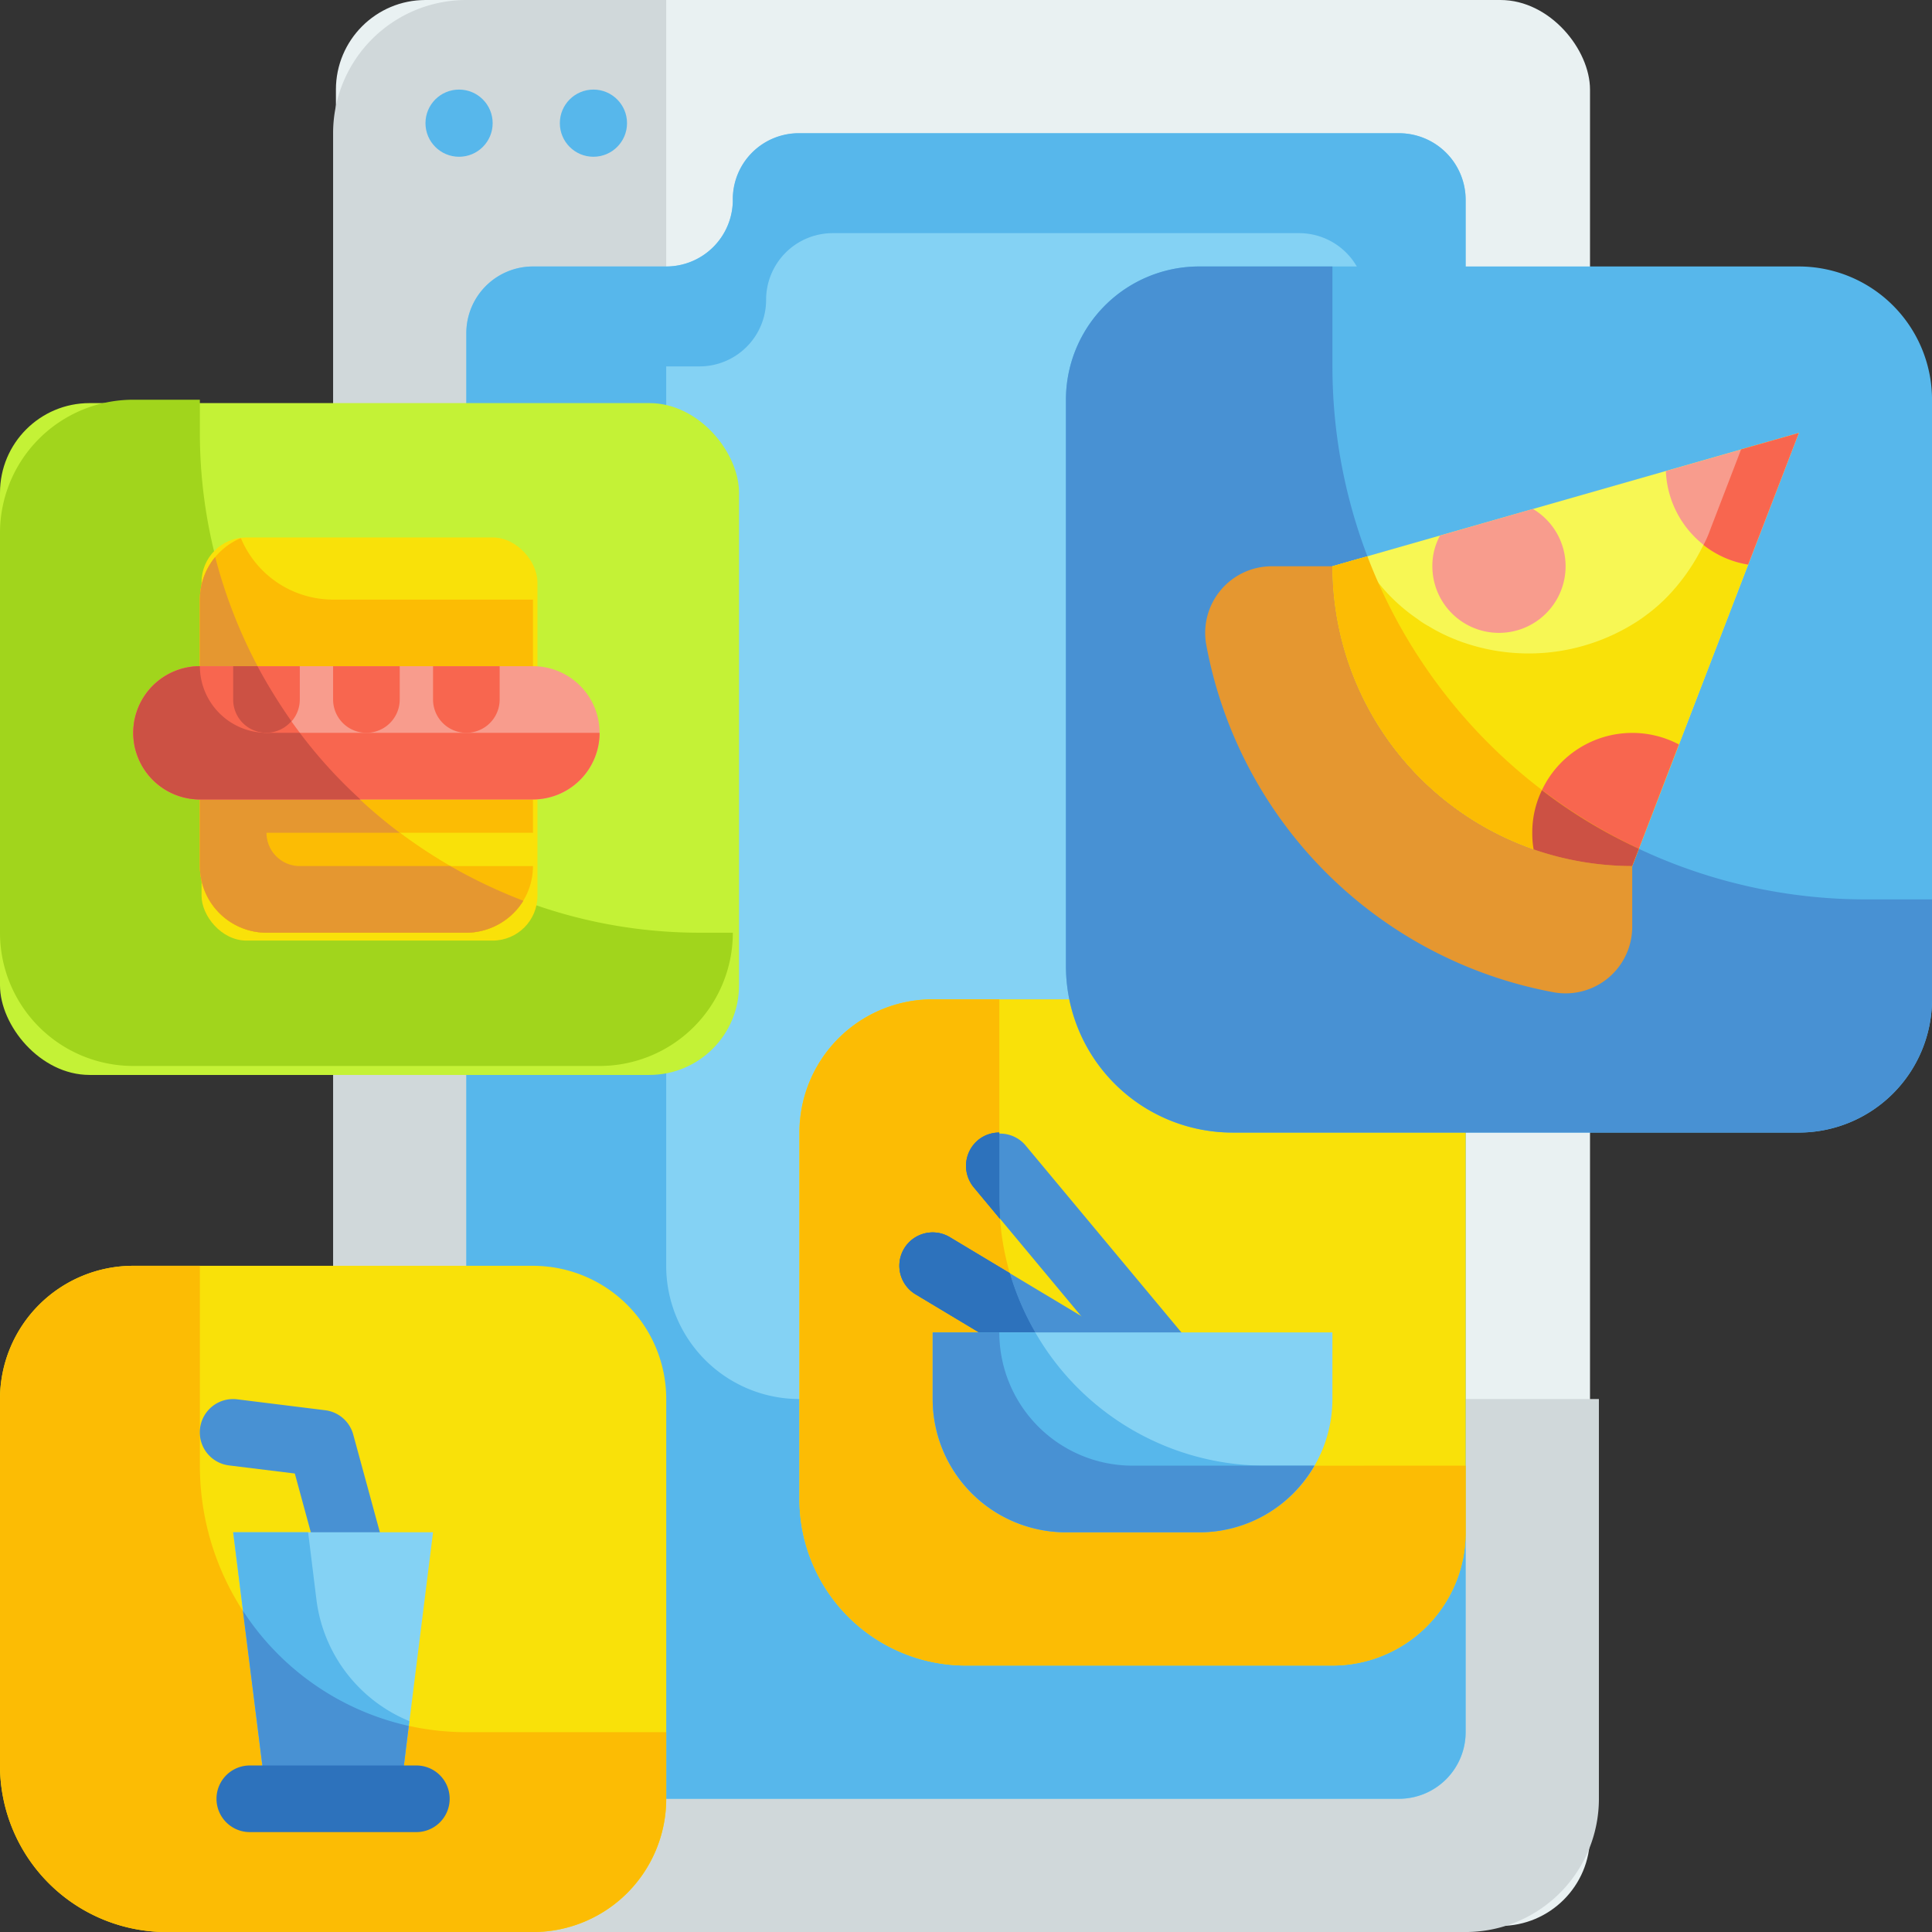
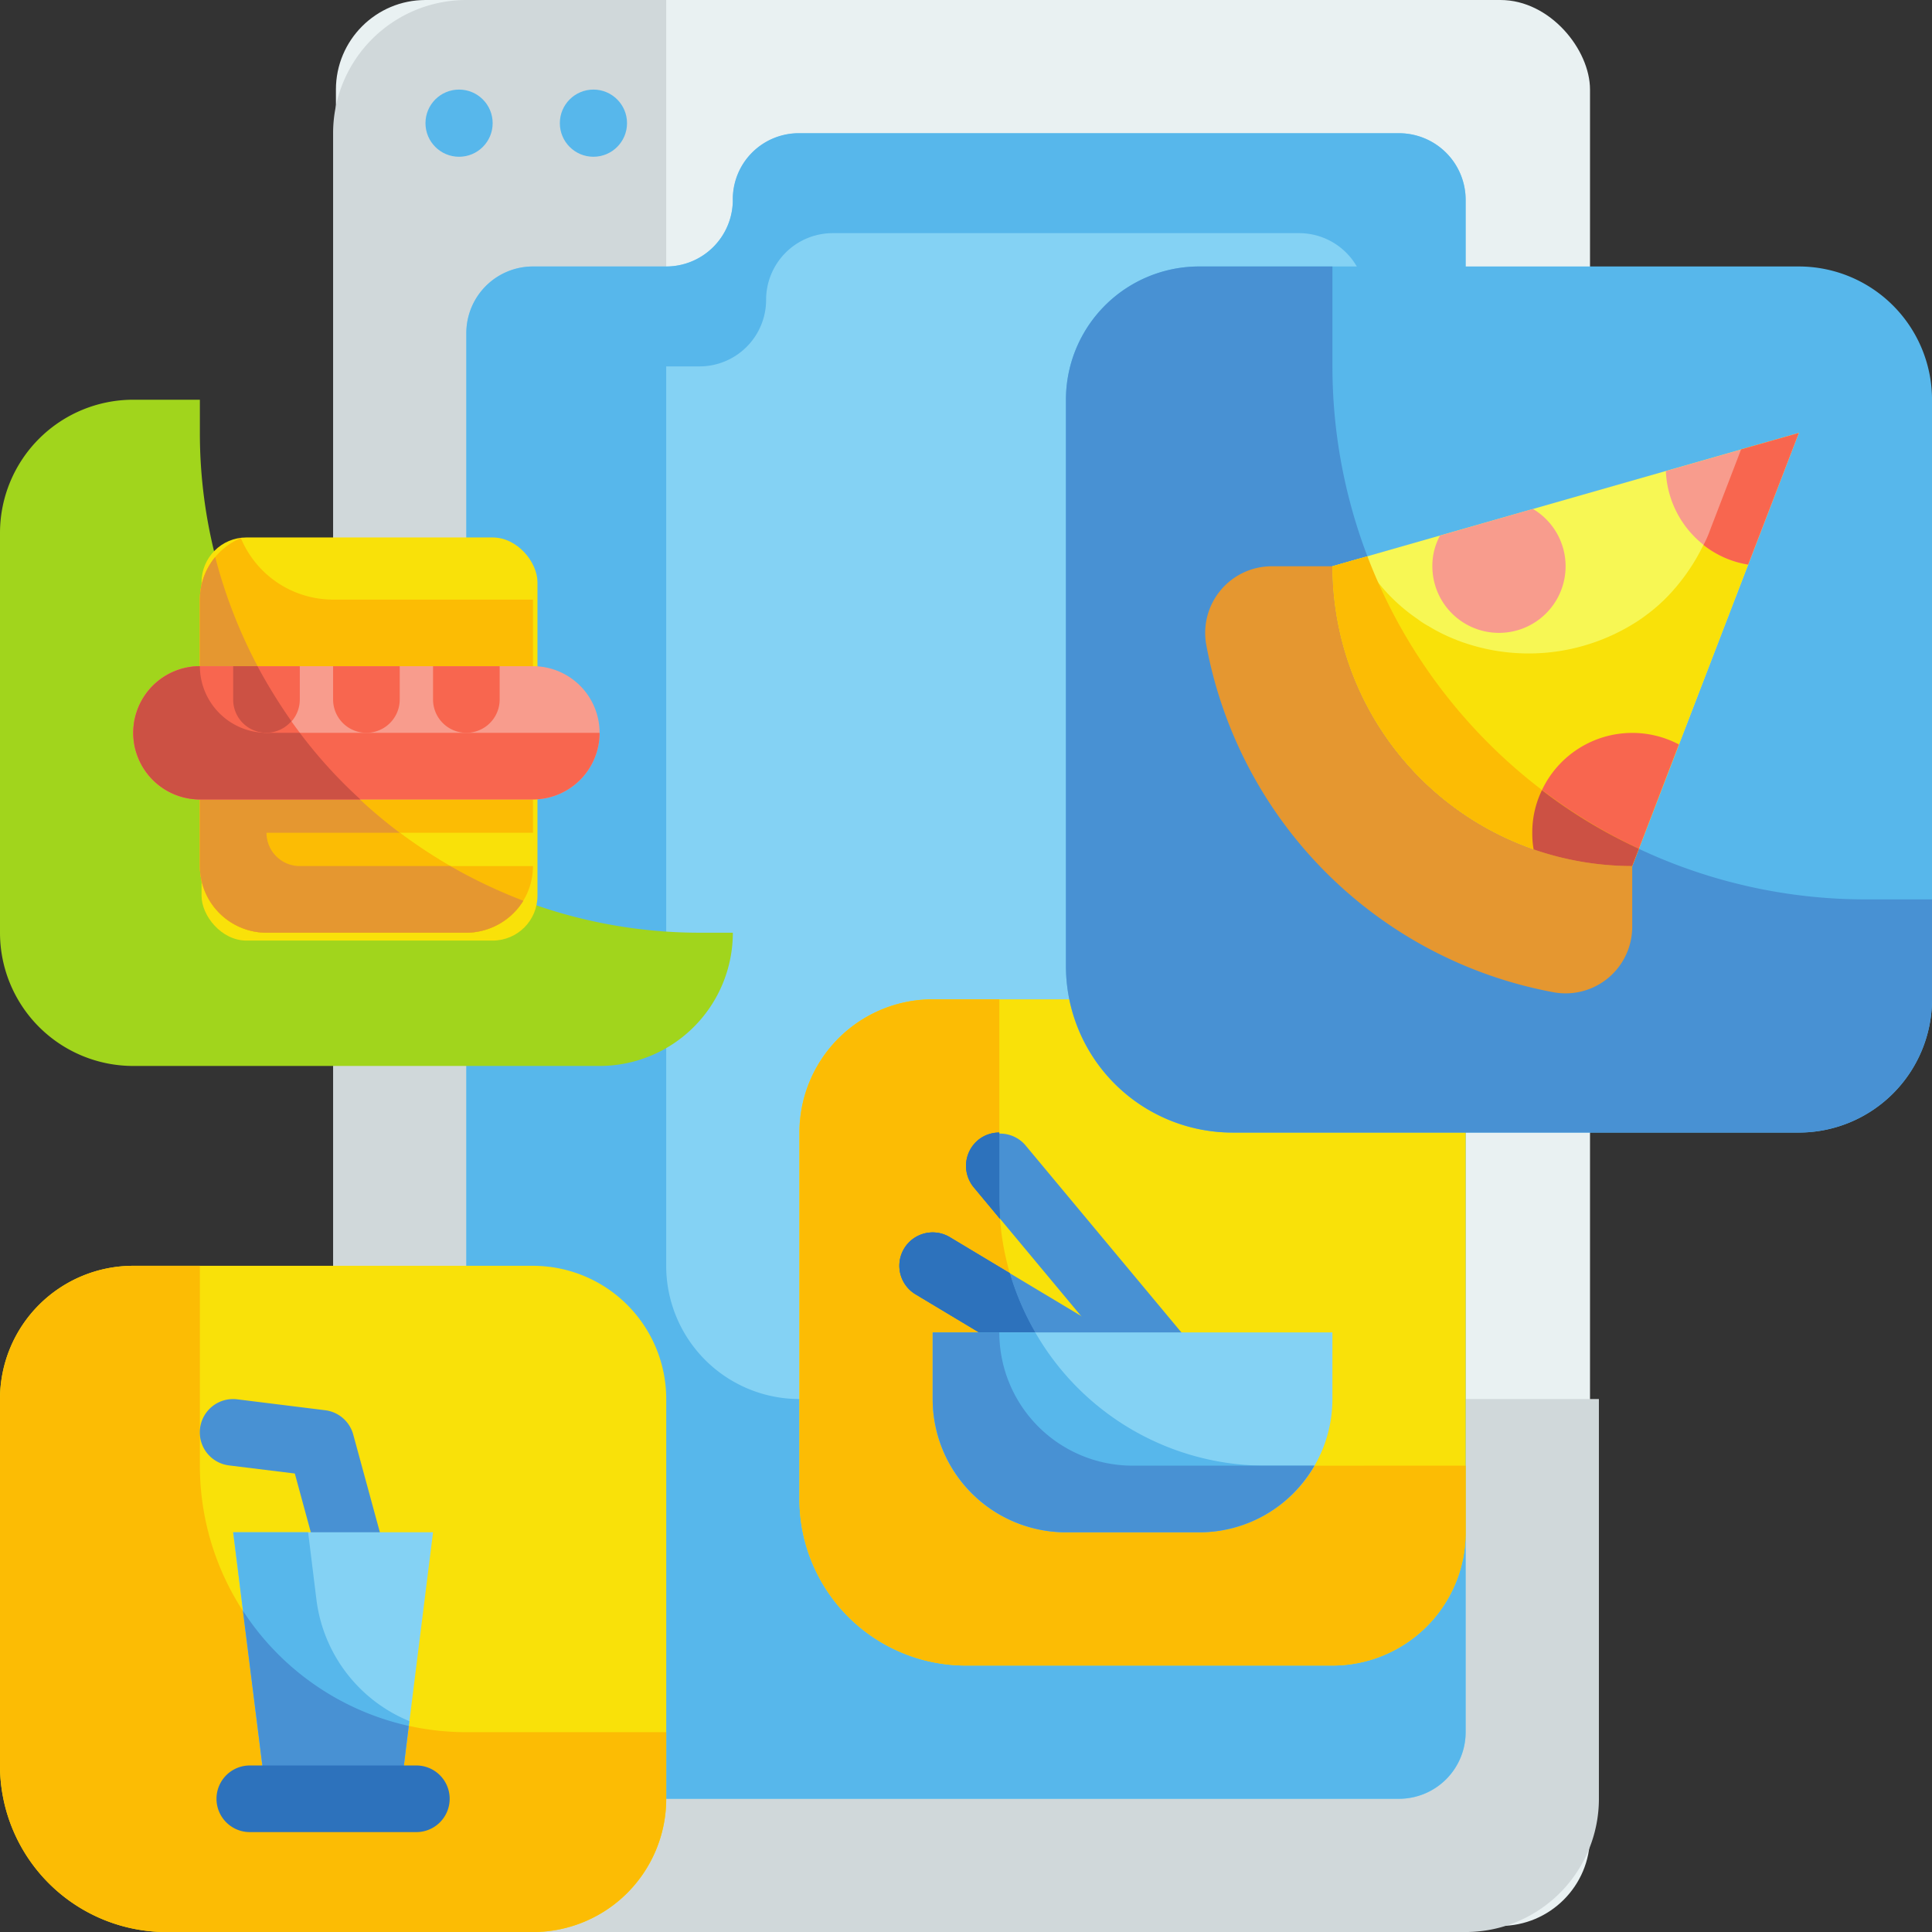
<svg xmlns="http://www.w3.org/2000/svg" width="86.271" height="86.271" viewBox="0 0 86.271 86.271">
  <rect x="0" y="0" width="86.271" height="86.271" fill="#333333" stroke="none" />
  <g id="Flat" transform="translate(-3 -3)">
    <g id="Stroke_copy_2" data-name="Stroke copy 2" transform="translate(3 3)">
      <g id="Group_75" data-name="Group 75">
        <g id="Group_67" data-name="Group 67" transform="translate(14.874)">
          <rect id="Rectangle_20" data-name="Rectangle 20" width="56" height="86" rx="4" transform="translate(0.126)" fill="#e9f1f2" />
          <path id="Path_123" data-name="Path 123" d="M69.523,65.472V83.322a5.95,5.95,0,0,1-5.95,5.95H18.95A5.95,5.95,0,0,1,13,83.322V8.95A5.95,5.95,0,0,1,18.95,3h8.925V59.523a5.95,5.95,0,0,0,5.95,5.95Z" transform="translate(-13 -3)" fill="#d0d8da" />
          <path id="Path_124" data-name="Path 124" d="M28.9,9.975a2.975,2.975,0,0,1-2.975,2.975h-5.95A2.975,2.975,0,0,0,17,15.925V78.4a2.975,2.975,0,0,0,2.975,2.975H58.648A2.975,2.975,0,0,0,61.623,78.4V9.975A2.975,2.975,0,0,0,58.648,7H31.874A2.975,2.975,0,0,0,28.9,9.975Z" transform="translate(-11.05 -1.05)" fill="#84d2f4" />
          <g id="Group_66" data-name="Group 66" transform="translate(4.462 4.462)">
            <path id="Path_125" data-name="Path 125" d="M19.975,81.372H58.648A2.975,2.975,0,0,0,61.623,78.4V9.975A2.975,2.975,0,0,0,58.648,7H31.757A2.942,2.942,0,0,0,28.9,10.036a2.975,2.975,0,0,1-2.975,2.914h-5.95A2.975,2.975,0,0,0,17,15.925V78.4A2.975,2.975,0,0,0,19.975,81.372Zm11.9-17.849a5.95,5.95,0,0,1-5.95-5.95V17.412h1.487a2.975,2.975,0,0,0,2.975-2.975,2.975,2.975,0,0,1,2.975-2.975H54.186a2.975,2.975,0,0,1,2.975,2.975V63.523Z" transform="translate(-15.513 -5.513)" fill="#57b7eb" />
            <circle id="Ellipse_1" data-name="Ellipse 1" cx="1.5" cy="1.5" r="1.5" transform="translate(-0.337 -0.462)" fill="#57b7eb" />
            <circle id="Ellipse_2" data-name="Ellipse 2" cx="1.5" cy="1.5" r="1.5" transform="translate(5.663 -0.462)" fill="#57b7eb" />
          </g>
        </g>
        <g id="Group_69" data-name="Group 69" transform="translate(0 17.849)">
-           <rect id="Rectangle_21" data-name="Rectangle 21" width="33" height="30" rx="4" transform="translate(0 0.151)" fill="#c4f236" />
          <path id="Path_126" data-name="Path 126" d="M35.724,38.8a5.95,5.95,0,0,1-5.95,5.95H8.95A5.95,5.95,0,0,1,3,38.8V20.95A5.95,5.95,0,0,1,8.95,15h2.975v1.487A22.312,22.312,0,0,0,34.236,38.8Z" transform="translate(-3 -15)" fill="#a1d51c" />
          <rect id="Rectangle_22" data-name="Rectangle 22" width="15" height="18" rx="2" transform="translate(9 6.151)" fill="#f9e109" />
          <g id="Group_68" data-name="Group 68" transform="translate(8.925 6.179)">
            <path id="Path_127" data-name="Path 127" d="M23.443,35.065A3.02,3.02,0,0,1,20.9,36.493H11.975A2.984,2.984,0,0,1,9,33.519v-11.9a2.942,2.942,0,0,1,.684-1.889A22.422,22.422,0,0,0,23.443,35.065Z" transform="translate(-9 -18.873)" fill="#fcbc04" />
            <path id="Path_128" data-name="Path 128" d="M23.443,35.065A3.02,3.02,0,0,1,20.9,36.493H11.975A2.984,2.984,0,0,1,9,33.519v-11.9a2.942,2.942,0,0,1,.684-1.889A22.422,22.422,0,0,0,23.443,35.065Z" transform="translate(-9 -18.873)" fill="#fcbc04" />
            <path id="Path_129" data-name="Path 129" d="M10.831,19.154A2.975,2.975,0,0,0,9,21.9V33.8a2.975,2.975,0,0,0,2.975,2.975H20.9A2.975,2.975,0,0,0,23.874,33.8H13.462a1.487,1.487,0,0,1-1.487-1.487h11.9V21.9H14.95a4.462,4.462,0,0,1-4.119-2.746Z" transform="translate(-9 -19.154)" fill="#fcbc04" />
          </g>
          <path id="Path_130" data-name="Path 130" d="M20.186,33.523H13.462a1.487,1.487,0,0,1-1.487-1.487h5.95A22.45,22.45,0,0,1,9.684,19.72,3.036,3.036,0,0,0,9,21.624v11.9A2.984,2.984,0,0,0,11.975,36.5H20.9a3.02,3.02,0,0,0,2.544-1.428,23.33,23.33,0,0,1-3.257-1.547Z" transform="translate(-0.075 -12.699)" fill="#e59730" />
          <path id="Path_131" data-name="Path 131" d="M24.849,28.95H9.975a2.975,2.975,0,1,1,0-5.95H24.849a2.975,2.975,0,1,1,0,5.95Z" transform="translate(-1.05 -11.101)" fill="#f89c8d" />
          <path id="Path_132" data-name="Path 132" d="M9.975,23a2.975,2.975,0,1,0,0,5.95H24.849a2.975,2.975,0,0,0,2.975-2.975H12.95A2.975,2.975,0,0,1,9.975,23Z" transform="translate(-1.05 -11.101)" fill="#f8664f" />
          <path id="Path_133" data-name="Path 133" d="M17.144,28.95H9.975a2.975,2.975,0,0,1,0-5.95h2.573a21.916,21.916,0,0,0,4.6,5.95Z" transform="translate(-1.05 -11.101)" fill="#f8664f" />
          <path id="Path_134" data-name="Path 134" d="M17.144,28.95H9.975a2.975,2.975,0,1,1,0-5.95,2.984,2.984,0,0,0,2.975,2.975h1.487a21.435,21.435,0,0,0,2.707,2.975Z" transform="translate(-1.05 -11.101)" fill="#cc5144" />
          <path id="Path_135" data-name="Path 135" d="M15.975,23v1.487a1.487,1.487,0,0,1-2.975,0V23Z" transform="translate(1.874 -11.101)" fill="#f8664f" />
          <path id="Path_136" data-name="Path 136" d="M18.975,23v1.487a1.487,1.487,0,0,1-2.975,0V23Z" transform="translate(3.337 -11.101)" fill="#f8664f" />
          <path id="Path_137" data-name="Path 137" d="M12.975,23v1.487a1.487,1.487,0,0,1-2.975,0V23Z" transform="translate(0.412 -11.101)" fill="#f8664f" />
          <path id="Path_138" data-name="Path 138" d="M12.6,25.454a1.477,1.477,0,0,1-2.6-.967V23h1.086A24.149,24.149,0,0,0,12.6,25.454Z" transform="translate(0.412 -11.101)" fill="#cc5144" />
        </g>
        <g id="Group_71" data-name="Group 71" transform="translate(35.698 44.623)">
          <path id="Path_139" data-name="Path 139" d="M32.95,33H50.8a5.95,5.95,0,0,1,5.95,5.95V56.8a5.95,5.95,0,0,1-5.95,5.95H34.437A7.437,7.437,0,0,1,27,55.312V38.95A5.95,5.95,0,0,1,32.95,33Z" transform="translate(-27 -33)" fill="#f9e109" />
          <path id="Path_140" data-name="Path 140" d="M56.749,53.824V56.8a5.95,5.95,0,0,1-5.95,5.95H34.437A7.437,7.437,0,0,1,27,55.312V38.95A5.95,5.95,0,0,1,32.95,33h2.975v8.925a11.9,11.9,0,0,0,11.9,11.9Z" transform="translate(-27 -33)" fill="#fcbc04" />
          <path id="Path_141" data-name="Path 141" d="M38.924,47.437a1.479,1.479,0,0,1-.765-.213l-7.437-4.462a1.487,1.487,0,1,1,1.532-2.55l7.437,4.463a1.487,1.487,0,0,1-.768,2.762Z" transform="translate(-25.537 -29.588)" fill="#4891d3" />
          <path id="Path_142" data-name="Path 142" d="M40.917,48.89a1.487,1.487,0,0,1-1.142-.535L32.338,39.43a1.487,1.487,0,0,1,2.285-1.9l7.437,8.925a1.487,1.487,0,0,1-1.142,2.439Z" transform="translate(-24.555 -31.041)" fill="#4891d3" />
          <g id="Group_70" data-name="Group 70" transform="translate(4.462 5.95)">
            <path id="Path_143" data-name="Path 143" d="M32.341,39.439a1.5,1.5,0,0,1,.193-2.1A1.471,1.471,0,0,1,33.486,37v2.975c0,.3.015.595.03.878Z" transform="translate(-29.024 -37)" fill="#2d72bc" />
            <path id="Path_144" data-name="Path 144" d="M38.33,47.3a.8.8,0,0,1-.164-.074l-7.437-4.462a1.487,1.487,0,1,1,1.517-2.559l2.677,1.607A12.142,12.142,0,0,0,38.33,47.3Z" transform="translate(-30 -35.538)" fill="#2d72bc" />
            <path id="Path_145" data-name="Path 145" d="M38.33,47.3a.8.8,0,0,1-.164-.074l-7.437-4.462a1.487,1.487,0,1,1,1.517-2.559l2.677,1.607A12.142,12.142,0,0,0,38.33,47.3Z" transform="translate(-30 -35.538)" fill="#2d72bc" />
            <path id="Path_146" data-name="Path 146" d="M33.516,40.852l-1.175-1.413a1.5,1.5,0,0,1,.193-2.1A1.471,1.471,0,0,1,33.486,37v2.975C33.486,40.272,33.5,40.57,33.516,40.852Z" transform="translate(-29.024 -37)" fill="#2d72bc" />
          </g>
          <path id="Path_147" data-name="Path 147" d="M31,43H48.849v2.975a5.95,5.95,0,0,1-5.95,5.95H36.95A5.95,5.95,0,0,1,31,45.975Z" transform="translate(-25.05 -28.126)" fill="#84d2f4" />
          <path id="Path_148" data-name="Path 148" d="M48.046,48.95A5.92,5.92,0,0,1,42.9,51.925H36.95A5.95,5.95,0,0,1,31,45.975V43h4.581a11.853,11.853,0,0,0,10.293,5.95Z" transform="translate(-25.05 -28.126)" fill="#57b7eb" />
          <path id="Path_149" data-name="Path 149" d="M48.046,48.95A5.92,5.92,0,0,1,42.9,51.925H36.95A5.95,5.95,0,0,1,31,45.975V43h2.975a5.95,5.95,0,0,0,5.95,5.95Z" transform="translate(-25.05 -28.126)" fill="#4891d3" />
        </g>
        <g id="Group_72" data-name="Group 72" transform="translate(0 56.523)">
          <path id="Path_150" data-name="Path 150" d="M8.95,41H26.8a5.95,5.95,0,0,1,5.95,5.95V64.8a5.95,5.95,0,0,1-5.95,5.95H10.437A7.437,7.437,0,0,1,3,63.312V46.95A5.95,5.95,0,0,1,8.95,41Z" transform="translate(-3 -41)" fill="#f9e109" />
          <path id="Path_151" data-name="Path 151" d="M32.749,61.824V64.8a5.95,5.95,0,0,1-5.95,5.95H10.437A7.437,7.437,0,0,1,3,63.312V46.95A5.95,5.95,0,0,1,8.95,41h2.975v8.925a11.9,11.9,0,0,0,11.9,11.9Z" transform="translate(-3 -41)" fill="#fcbc04" />
          <path id="Path_152" data-name="Path 152" d="M15.9,53.925a1.487,1.487,0,0,1-1.435-1.1l-1.224-4.5L10.3,47.963a1.487,1.487,0,1,1,.37-2.951L14.6,45.5a1.487,1.487,0,0,1,1.249,1.084l1.487,5.457A1.487,1.487,0,0,1,15.9,53.925Z" transform="translate(-0.076 -39.05)" fill="#4891d3" />
          <path id="Path_153" data-name="Path 153" d="M17.437,60.9h-5.95L10,49h8.925Z" transform="translate(0.412 -37.101)" fill="#84d2f4" />
          <path id="Path_154" data-name="Path 154" d="M17.869,57.434,17.437,60.9h-5.95L10,49h3.347l.372,3.019a6.769,6.769,0,0,0,4.15,5.414Z" transform="translate(0.412 -37.101)" fill="#57b7eb" />
          <path id="Path_155" data-name="Path 155" d="M17.7,56.5l-.4,3.257h-5.95l-1.056-8.4A11.9,11.9,0,0,0,17.7,56.5Z" transform="translate(0.553 -35.955)" fill="#4891d3" />
          <path id="Path_156" data-name="Path 156" d="M18.425,58.975H10.987a1.487,1.487,0,1,1,0-2.975h7.437a1.487,1.487,0,0,1,0,2.975Z" transform="translate(0.168 -33.688)" fill="#2d72bc" />
        </g>
        <g id="Group_74" data-name="Group 74" transform="translate(47.598 11.899)">
          <path id="Path_157" data-name="Path 157" d="M40.95,11H67.724a5.95,5.95,0,0,1,5.95,5.95V43.724a5.95,5.95,0,0,1-5.95,5.95H42.437A7.437,7.437,0,0,1,35,42.236V16.95A5.95,5.95,0,0,1,40.95,11Z" transform="translate(-35 -11)" fill="#57b7eb" />
          <path id="Path_158" data-name="Path 158" d="M73.673,39.261v4.462a5.95,5.95,0,0,1-5.95,5.95H42.437A7.437,7.437,0,0,1,35,42.236V16.95A5.95,5.95,0,0,1,40.95,11H46.9v4.462a23.8,23.8,0,0,0,23.8,23.8Z" transform="translate(-35 -11)" fill="#4891d3" />
          <g id="Group_73" data-name="Group 73" transform="translate(6.218 7.437)">
            <path id="Path_159" data-name="Path 159" d="M43,21.95A13.387,13.387,0,0,0,56.387,35.337L63.824,16Z" transform="translate(-37.319 -16)" fill="#f7f754" />
            <path id="Path_160" data-name="Path 160" d="M63.824,16,56.387,35.337A13.387,13.387,0,0,1,43,21.95l1.309-.372A8,8,0,0,0,46.793,24.3a3.666,3.666,0,0,0,.506.327,7.552,7.552,0,0,0,1.2.595c.015,0,.015,0,.03.015a8.925,8.925,0,0,0,8-.773c.193-.119.357-.238.535-.372a7.566,7.566,0,0,0,.967-.863,8.939,8.939,0,0,0,1.844-2.945l1.368-3.555Z" transform="translate(-37.319 -16)" fill="#f9e109" />
            <path id="Path_161" data-name="Path 161" d="M44.862,20A13.387,13.387,0,0,0,58.249,33.387v2.7a2.975,2.975,0,0,1-3.476,2.942,19.36,19.36,0,0,1-15.55-15.55A2.975,2.975,0,0,1,42.158,20Z" transform="translate(-39.18 -14.05)" fill="#e59730" />
            <path id="Path_162" data-name="Path 162" d="M58.945,16l-2.261,5.875A4.415,4.415,0,0,1,53.01,17.7Z" transform="translate(-32.439 -16)" fill="#f89c8d" />
            <path id="Path_163" data-name="Path 163" d="M55.545,25.519l-2.082,5.429a13.475,13.475,0,0,1-4.4-.744,4.071,4.071,0,0,1-.06-.744,4.462,4.462,0,0,1,6.545-3.942Z" transform="translate(-34.394 -11.611)" fill="#f8664f" />
            <path id="Path_164" data-name="Path 164" d="M51.95,20.838a2.975,2.975,0,1,1-5.95,0,2.826,2.826,0,0,1,.342-1.368l4.15-1.19A2.975,2.975,0,0,1,51.95,20.838Z" transform="translate(-35.856 -14.889)" fill="#f89c8d" />
            <path id="Path_165" data-name="Path 165" d="M56.684,32.76l-.3.773A13.387,13.387,0,0,1,43,20.146l1.562-.446A23.778,23.778,0,0,0,56.684,32.76Z" transform="translate(-37.319 -14.196)" fill="#fcbc04" />
            <path id="Path_166" data-name="Path 166" d="M53.76,29.338l-.3.773a13.475,13.475,0,0,1-4.4-.744,4.071,4.071,0,0,1-.06-.744,4.314,4.314,0,0,1,.431-1.9A22.813,22.813,0,0,0,53.76,29.338Z" transform="translate(-34.394 -10.775)" fill="#cc5144" />
            <path id="Path_167" data-name="Path 167" d="M58.394,16l-2.261,5.875A4.325,4.325,0,0,1,54.14,21a5.174,5.174,0,0,0,.312-.714l1.368-3.555Z" transform="translate(-31.889 -16)" fill="#f8664f" />
          </g>
        </g>
      </g>
    </g>
  </g>
</svg>